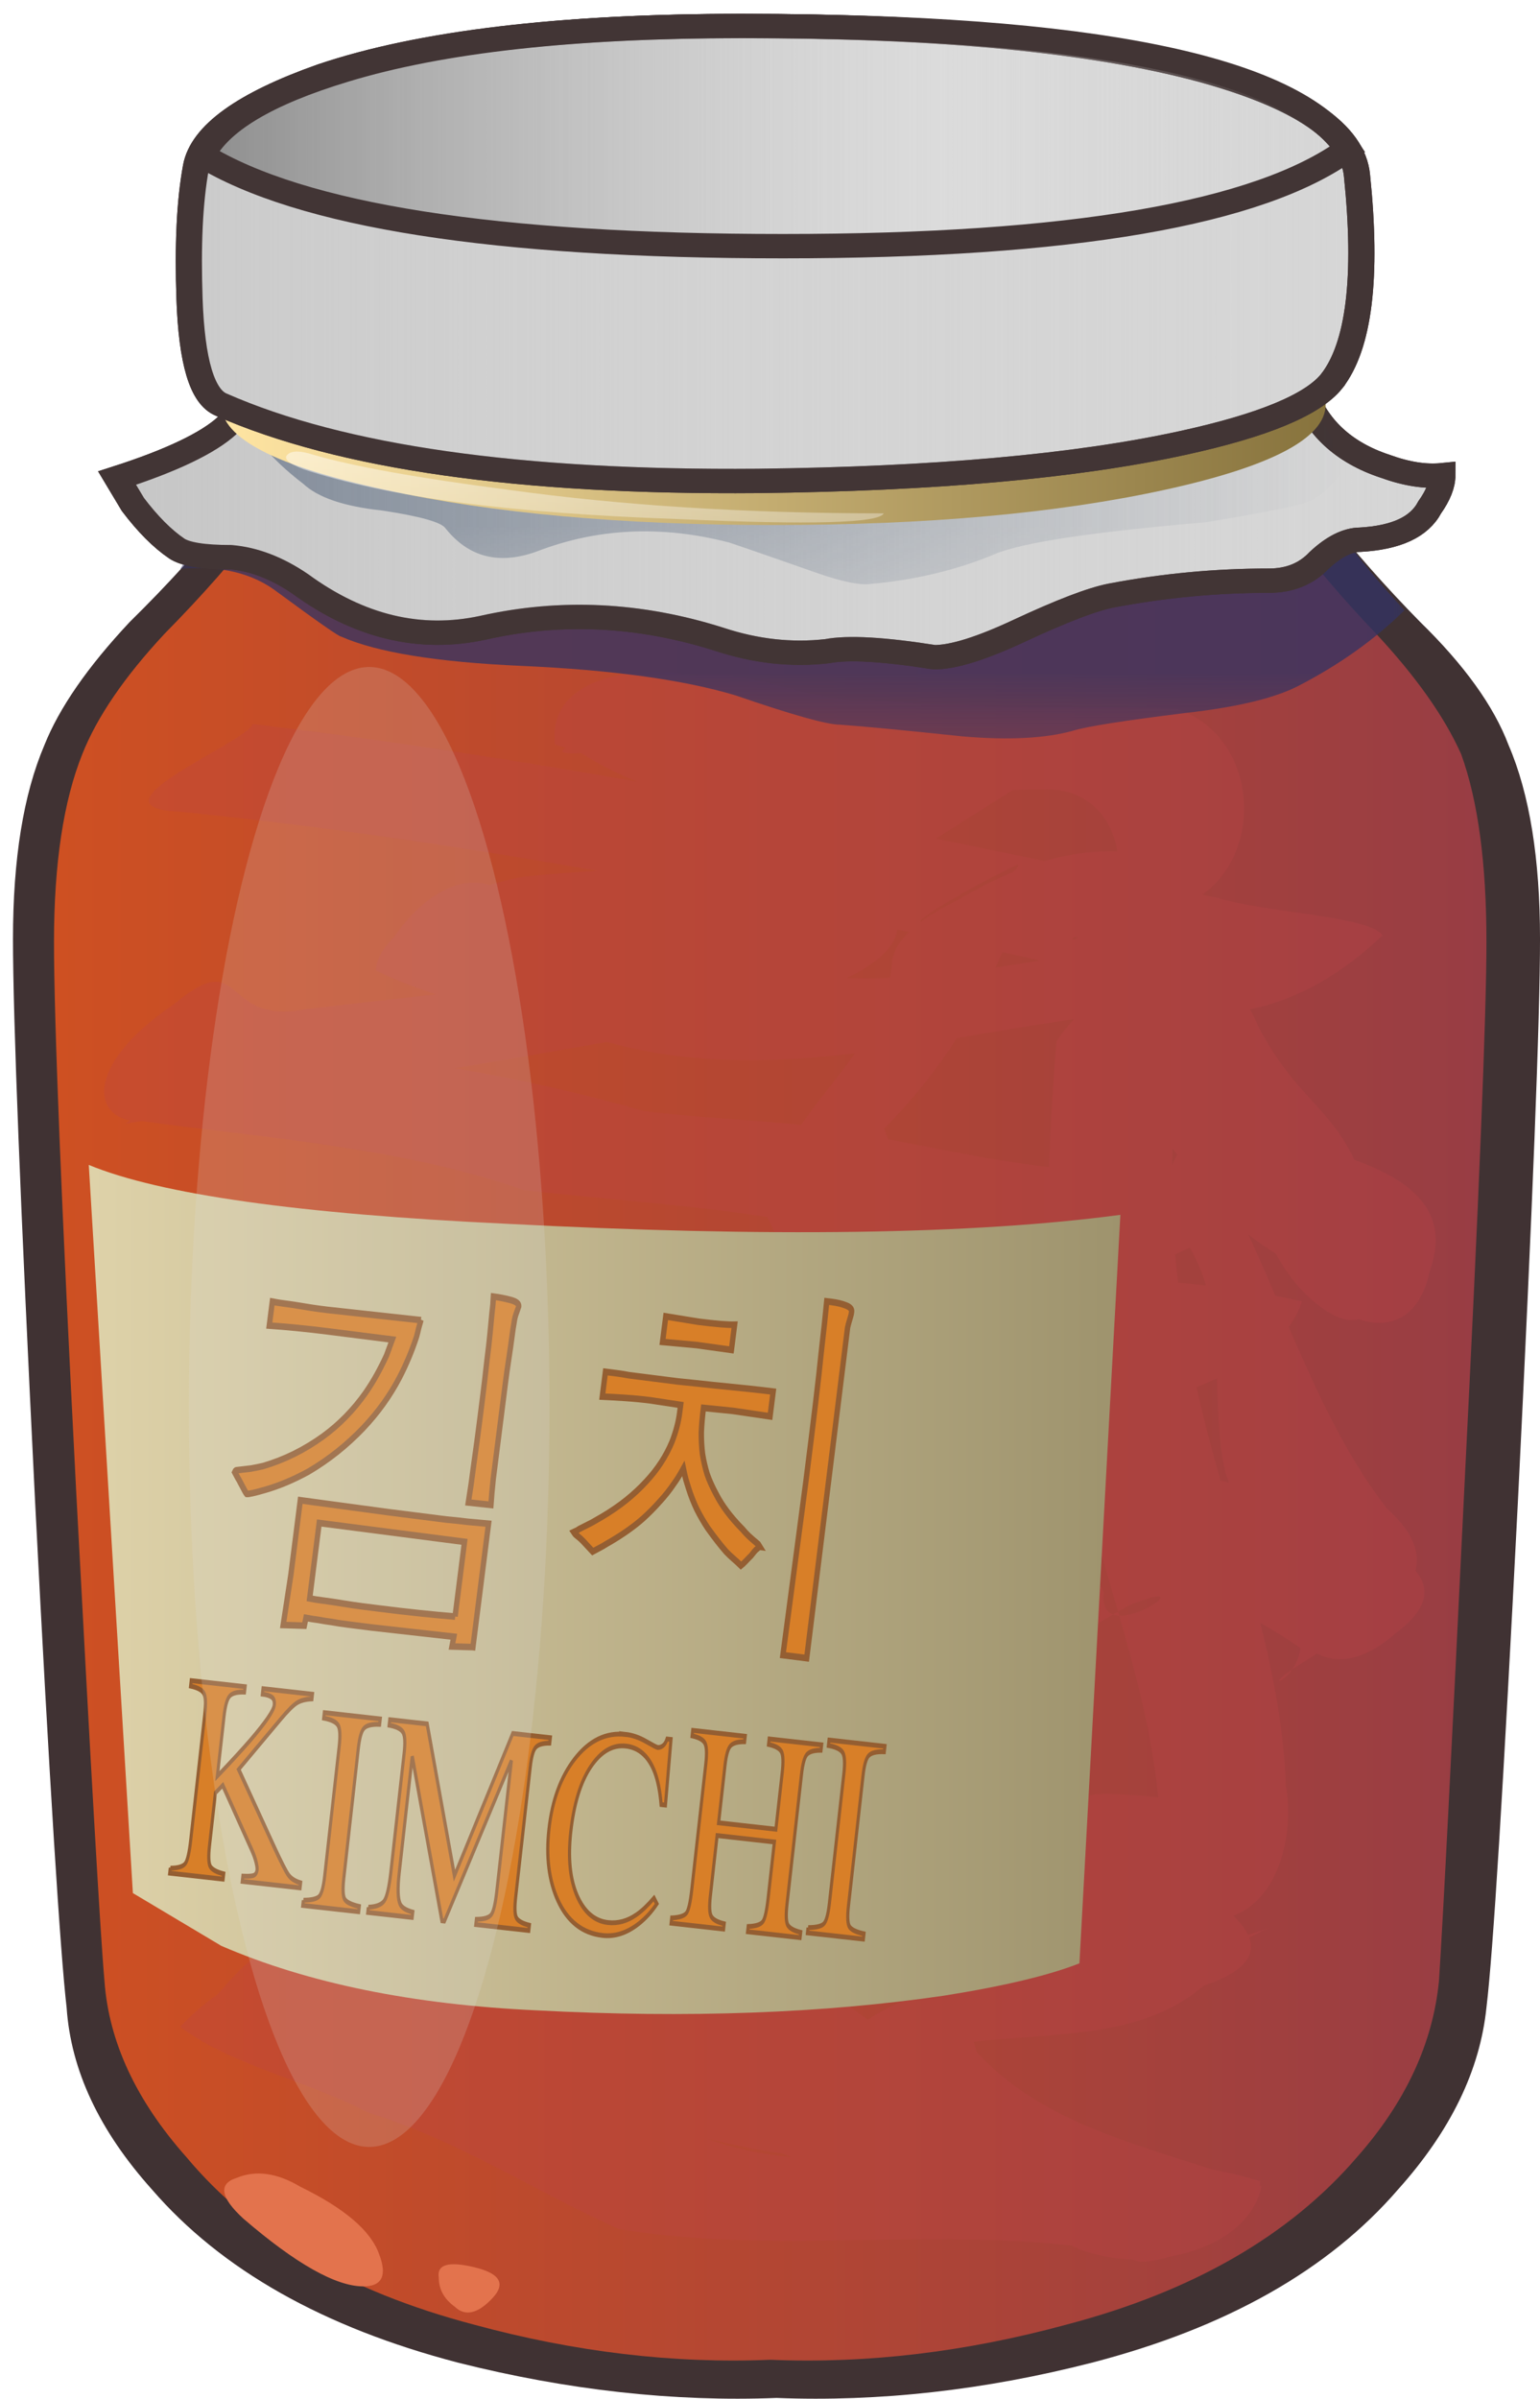
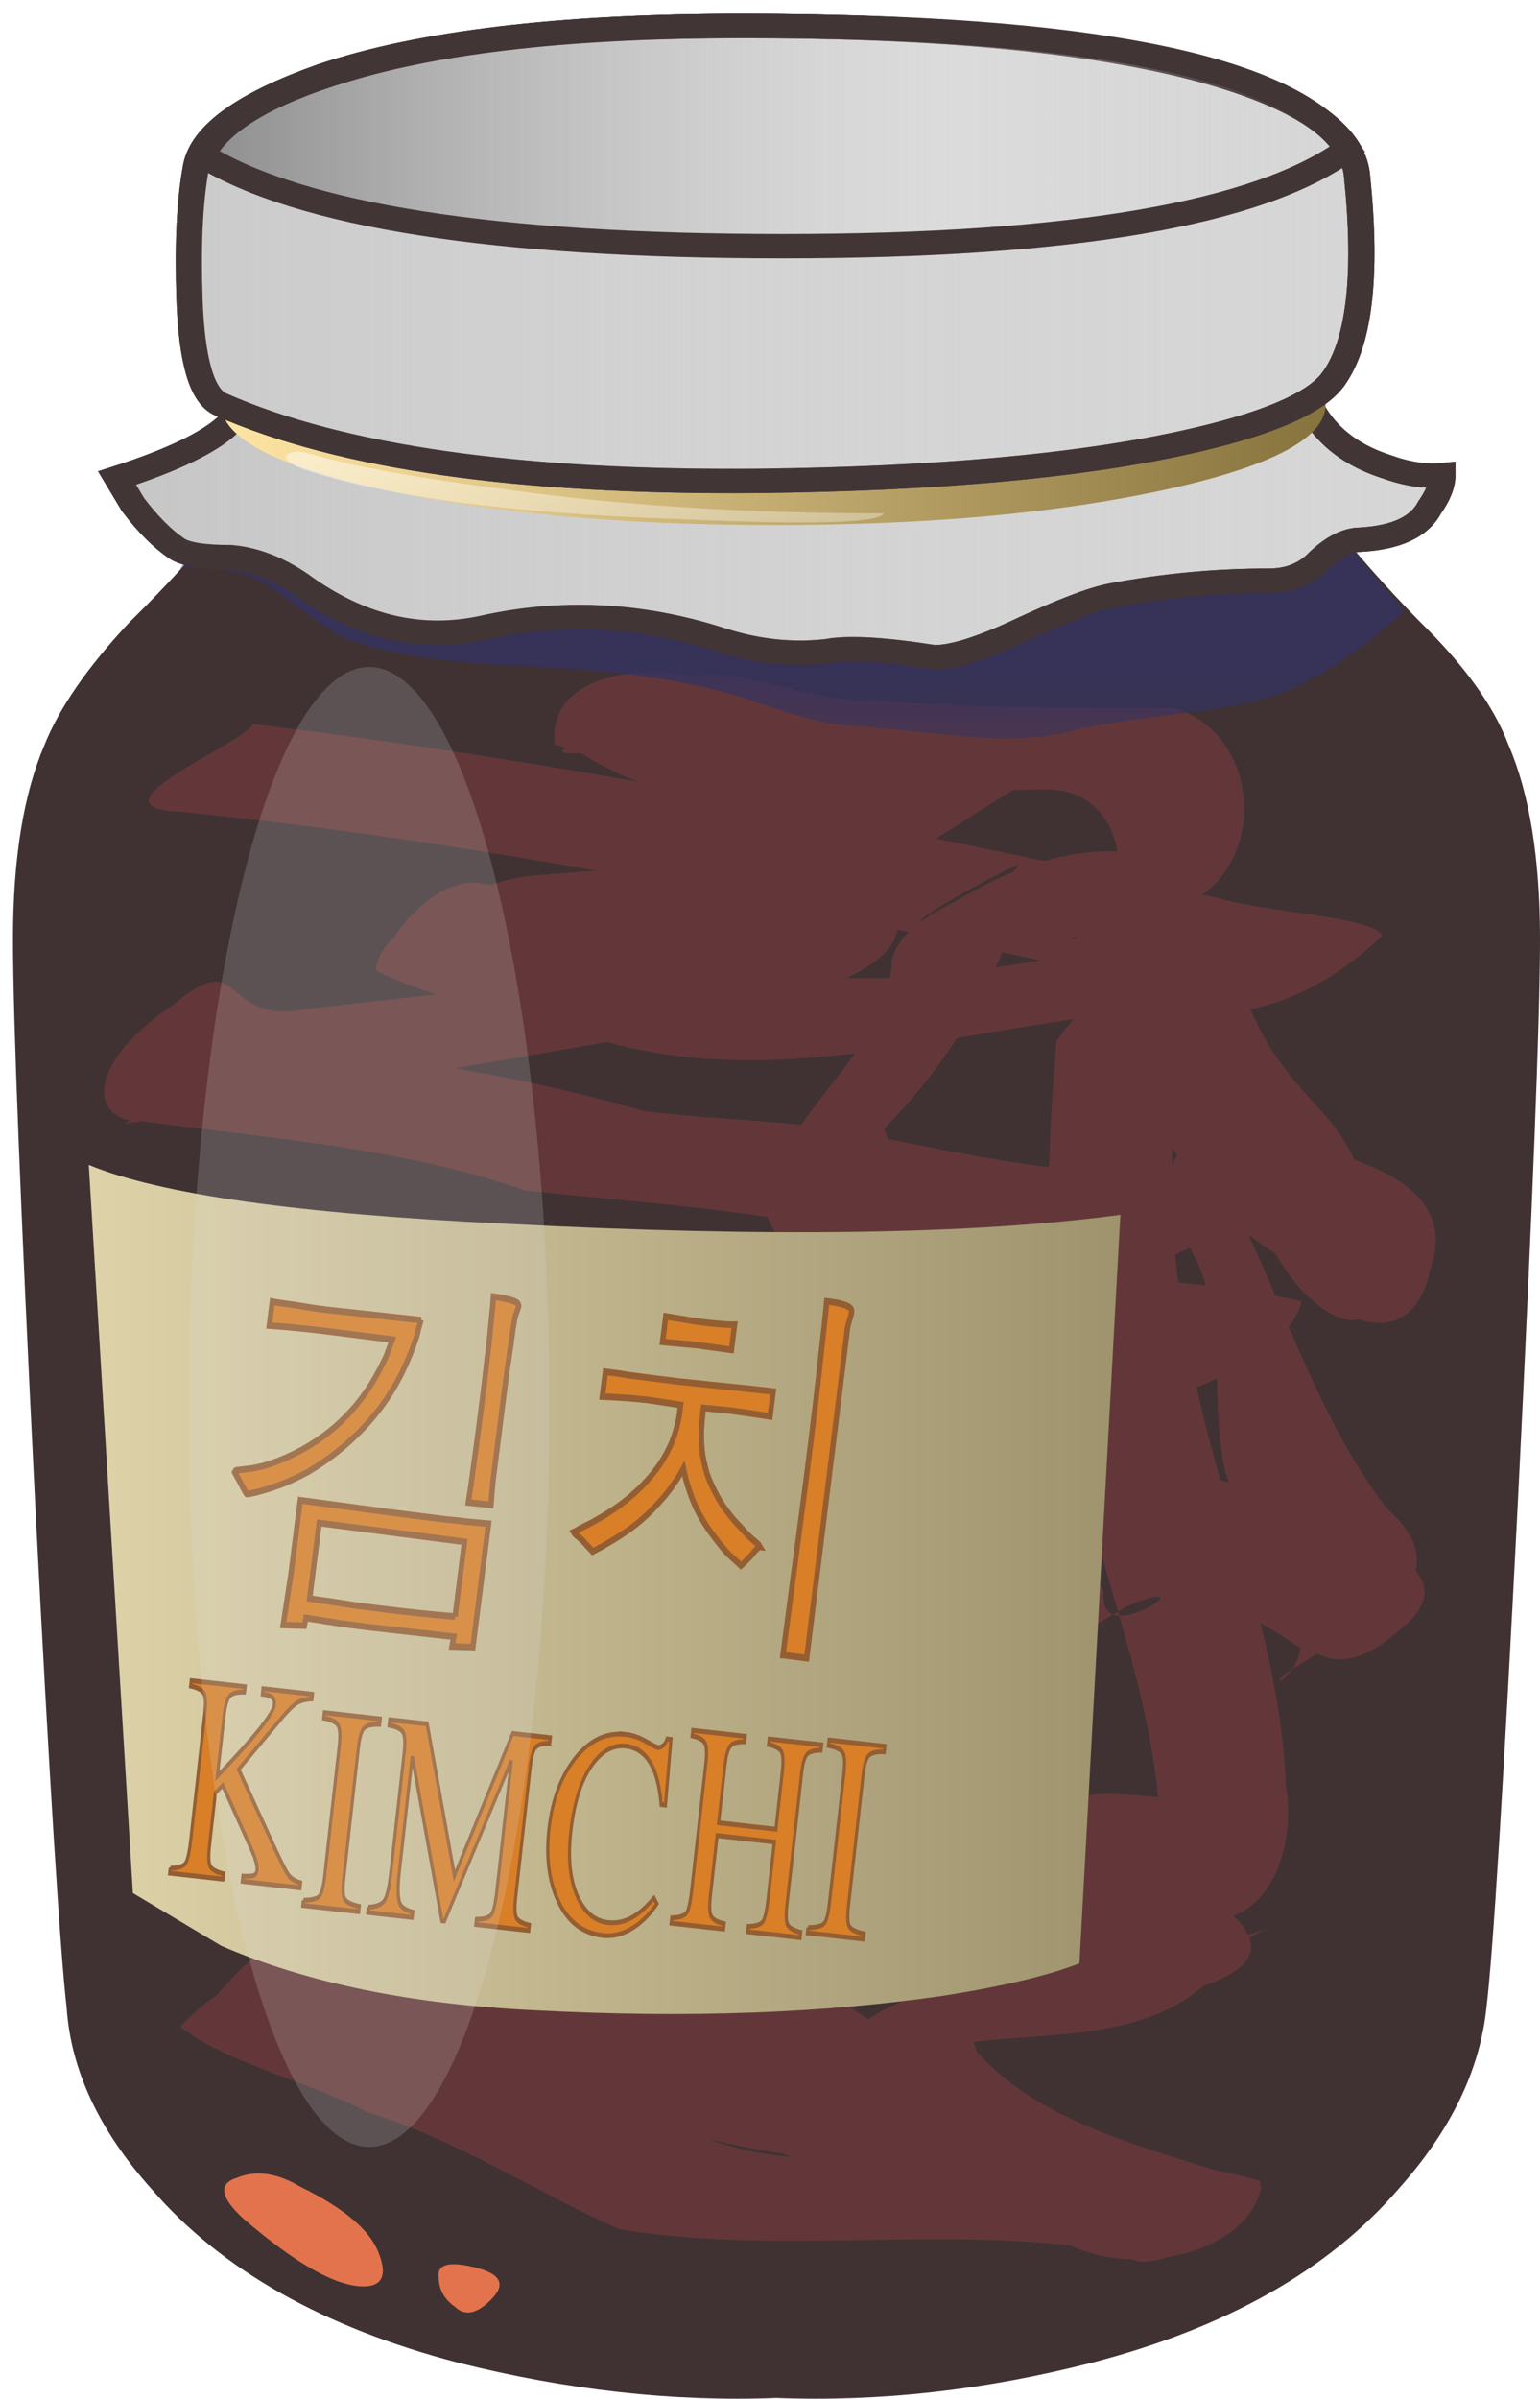
<svg xmlns="http://www.w3.org/2000/svg" xmlns:ns1="http://www.inkscape.org/namespaces/inkscape" xmlns:ns2="http://sodipodi.sourceforge.net/DTD/sodipodi-0.dtd" xmlns:xlink="http://www.w3.org/1999/xlink" id="svg2" xml:space="preserve" viewBox="0 0 549.271 855" version="1.1" ns1:version="0.91 r13725" ns2:docname="food-kimchi-ver2.svg" width="549.271" height="855">
  <ns2:namedview pagecolor="#ffffff" bordercolor="#666666" borderopacity="1" objecttolerance="10" gridtolerance="10" guidetolerance="10" ns1:pageopacity="0" ns1:pageshadow="2" ns1:window-width="1916" ns1:window-height="1035" id="namedview295" showgrid="false" fit-margin-top="0" fit-margin-left="0" fit-margin-right="0" fit-margin-bottom="0" ns1:zoom="0.51316815" ns1:cx="294.06678" ns1:cy="377.88226" ns1:window-x="4" ns1:window-y="1" ns1:window-maximized="1" ns1:current-layer="g4372" />
  <defs id="defs6">
    <linearGradient ns1:collect="always" id="linearGradient4471">
      <stop style="stop-color:#cbcbcb;stop-opacity:1" offset="0" id="stop4473" />
      <stop style="stop-color:#d6d6d6;stop-opacity:0;" offset="1" id="stop4475" />
    </linearGradient>
    <linearGradient ns1:collect="always" id="linearGradient4461">
      <stop style="stop-color:#c6c6c6;stop-opacity:1" offset="0" id="stop4463" />
      <stop style="stop-color:#d6d6d6;stop-opacity:0;" offset="1" id="stop4465" />
    </linearGradient>
    <linearGradient ns1:collect="always" id="linearGradient4453">
      <stop style="stop-color:#3b4f6b;stop-opacity:1;" offset="0" id="stop4455" />
      <stop style="stop-color:#3b4f6b;stop-opacity:0;" offset="1" id="stop4457" />
    </linearGradient>
    <linearGradient ns1:collect="always" id="linearGradient4423">
      <stop style="stop-color:#8d8d8d;stop-opacity:1" offset="0" id="stop4425" />
      <stop id="stop4431" offset="0.646" style="stop-color:#e7e7e7;stop-opacity:0.353" />
      <stop style="stop-color:#e0e0e0;stop-opacity:0" offset="1" id="stop4427" />
    </linearGradient>
    <linearGradient id="linearGradient24" y2="23.432" gradientUnits="userSpaceOnUse" x2="24.175" gradientTransform="matrix(0.8,0,0,-0.8,3.5474e-7,32.331)" y1="23.432">
      <stop id="stop26" style="stop-color:#d4d5ff" offset="0" />
      <stop id="stop28" style="stop-color:#2a2a54" offset="1" />
    </linearGradient>
    <linearGradient id="linearGradient42" y2="23.256" gradientUnits="userSpaceOnUse" x2="23.35" gradientTransform="matrix(0.8,0,0,-0.8,3.5474e-7,32.331)" y1="23.256" x1="0.65">
      <stop id="stop44" style="stop-color:#ce5022;stop-opacity:1" offset="0" />
      <stop id="stop46" style="stop-color:#983d44;stop-opacity:1" offset="1" />
    </linearGradient>
    <linearGradient id="linearGradient60" y2="26.631" gradientUnits="userSpaceOnUse" x2="17.562" gradientTransform="matrix(0.8,0,0,-0.8,3.5474e-7,32.331)" y1="26.631" x1="1.237">
      <stop id="stop62" style="stop-color:#ded2a9" offset="0" />
      <stop id="stop64" style="stop-color:#9e936d" offset="1" />
    </linearGradient>
    <linearGradient id="linearGradient78" y2="30.6" gradientUnits="userSpaceOnUse" x2="14.625" gradientTransform="matrix(0.8,0,0,-0.8,3.5474e-7,32.331)" y1="30.6" x1="2.375">
      <stop id="stop80" style="stop-color:#45488f" offset="0" />
      <stop id="stop82" style="stop-color:#313157" offset="1" />
    </linearGradient>
    <linearGradient id="linearGradient96" y2="26.26" gradientUnits="userSpaceOnUse" x2="13.7" gradientTransform="matrix(0.8,0,0,-0.8,3.5474e-7,32.331)" y1="26.26" x1="2.5">
      <stop id="stop98" style="stop-color:#6e73e6" offset="0" />
      <stop id="stop100" style="stop-color:#373770" offset="1" />
    </linearGradient>
    <linearGradient id="linearGradient114" y2="28.049" gradientUnits="userSpaceOnUse" x2="13.7" gradientTransform="matrix(0.8,0,0,-0.8,3.5474e-7,32.331)" y1="28.049" x1="2.5">
      <stop id="stop116" style="stop-color:#6e73e6" offset="0" />
      <stop id="stop118" style="stop-color:#373770" offset="1" />
    </linearGradient>
    <linearGradient id="linearGradient132" y2="27.27" gradientUnits="userSpaceOnUse" x2="14.635" gradientTransform="matrix(0.8,0,0,-0.8,3.5474e-7,32.331)" y1="27.27" x1="2.385">
      <stop id="stop134" style="stop-color:#45488f" offset="0" />
      <stop id="stop136" style="stop-color:#313157" offset="1" />
    </linearGradient>
    <linearGradient id="linearGradient150" y2="27.1" gradientUnits="userSpaceOnUse" x2="14.625" gradientTransform="matrix(0.8,0,0,-0.8,3.5474e-7,32.331)" y1="27.1" x1="2.375">
      <stop id="stop152" style="stop-color:#45488f" offset="0" />
      <stop id="stop154" style="stop-color:#313157" offset="1" />
    </linearGradient>
    <linearGradient id="linearGradient168" y2="28.35" gradientUnits="userSpaceOnUse" x2="14.625" gradientTransform="matrix(0.8,0,0,-0.8,3.5474e-7,32.331)" y1="28.35" x1="2.375">
      <stop id="stop170" style="stop-color:#45488f" offset="0" />
      <stop id="stop172" style="stop-color:#313157" offset="1" />
    </linearGradient>
    <linearGradient id="linearGradient186" y2="27.057" gradientUnits="userSpaceOnUse" x2="10.05" gradientTransform="matrix(0.8,0,0,-0.8,3.5474e-7,32.331)" y1="27.057" x1="2.85">
      <stop id="stop188" style="stop-color:#cfd1ff" offset="0" />
      <stop id="stop190" style="stop-color:#7e7fd6" offset="1" />
    </linearGradient>
    <linearGradient id="linearGradient204" y2="25.095" gradientUnits="userSpaceOnUse" x2="10.05" gradientTransform="matrix(0.8,0,0,-0.8,3.5474e-7,32.331)" y1="25.095" x1="2.85">
      <stop id="stop206" style="stop-color:#cfd1ff" offset="0" />
      <stop id="stop208" style="stop-color:#7e7fd6" offset="1" />
    </linearGradient>
    <clipPath id="clipPath216">
      <path id="path218" d="m 1,1.331 5,0 0,26 -5,0 0,-26 z" ns1:connector-curvature="0" />
    </clipPath>
    <mask id="mask220">
      <g id="g222">
        <g id="g224" clip-path="url(#clipPath216)">
          <path id="path226" style="fill:#000000;fill-opacity:0.578" d="m 1,1.331 5,0 0,26 -5,0 0,-26 z" ns1:connector-curvature="0" />
        </g>
      </g>
    </mask>
    <clipPath id="clipPath232">
      <path id="path234" d="m 1,1.331 5,0 0,26 -5,0 0,-26 z" ns1:connector-curvature="0" />
    </clipPath>
    <clipPath id="clipPath236">
      <path id="path238" d="M 1,2 6,2 6,28 1,28 1,2 Z" ns1:connector-curvature="0" />
    </clipPath>
    <linearGradient id="linearGradient244" y2="-15755" gradientUnits="userSpaceOnUse" x2="-517.99" gradientTransform="matrix(0.056,-0.798,0.798,0.056,12607,468.82)" y1="-15755" x1="-543.15">
      <stop id="stop246" style="stop-color:#ffffff" offset="0" />
      <stop id="stop248" style="stop-color:#000000" offset="1" />
    </linearGradient>
    <clipPath id="clipPath276">
      <path id="path278" d="m 13,1.331 5,0 0,26 -5,0 0,-26 z" ns1:connector-curvature="0" />
    </clipPath>
    <mask id="mask280">
      <g id="g282">
        <g id="g284" clip-path="url(#clipPath276)">
          <path id="path286" style="fill:#000000;fill-opacity:0.211" d="m 13,1.331 5,0 0,26 -5,0 0,-26 z" ns1:connector-curvature="0" />
        </g>
      </g>
    </mask>
    <clipPath id="clipPath292">
      <path id="path294" d="m 13,1.331 5,0 0,26 -5,0 0,-26 z" ns1:connector-curvature="0" />
    </clipPath>
    <clipPath id="clipPath296">
      <path id="path298" d="m 13,2 5,0 0,26 -5,0 0,-26 z" ns1:connector-curvature="0" />
    </clipPath>
    <linearGradient id="linearGradient304" y2="-2.384" gradientUnits="userSpaceOnUse" x2="2.466" gradientTransform="matrix(0.8,0,0,0.8,13.52,27.6)" y1="-27.484" x1="4.216">
      <stop id="stop306" style="stop-color:#ffffff" offset="0" />
      <stop id="stop308" style="stop-color:#000000" offset="1" />
    </linearGradient>
    <clipPath id="clipPath336">
      <path id="path338" d="m 2,22.331 16,0 0,5 -16,0 0,-5 z" ns1:connector-curvature="0" />
    </clipPath>
    <mask id="mask340">
      <g id="g342">
        <g id="g344" clip-path="url(#clipPath336)">
          <path id="path346" style="fill:#000000;fill-opacity:0.77" d="m 2,22.331 16,0 0,5 -16,0 0,-5 z" ns1:connector-curvature="0" />
        </g>
      </g>
    </mask>
    <clipPath id="clipPath352">
      <path id="path354" d="m 2,22.331 16,0 0,5 -16,0 0,-5 z" ns1:connector-curvature="0" />
    </clipPath>
    <clipPath id="clipPath356">
      <path id="path358" d="m 2,23 16,0 0,5 -16,0 0,-5 z" ns1:connector-curvature="0" />
    </clipPath>
    <linearGradient id="linearGradient386" y2="7.65" gradientUnits="userSpaceOnUse" x2="22.65" gradientTransform="matrix(0.8,0,0,-0.8,3.5474e-7,32.331)" y1="7.65" x1="1.65" xlink:href="#linearGradient466">
      <stop id="stop388" style="stop-color:#d6d8ff" offset="0" />
      <stop id="stop390" style="stop-color:#939aad" offset="1" />
    </linearGradient>
    <linearGradient id="linearGradient404" y2="8.5" gradientUnits="userSpaceOnUse" x2="22.65" gradientTransform="matrix(0.8,0,0,-0.8,3.5474e-7,32.331)" y1="8.5" x1="2.05">
      <stop id="stop406" style="stop-color:#8cadde" offset="0" />
      <stop id="stop408" style="stop-color:#516d96" offset="1" />
    </linearGradient>
    <clipPath id="clipPath416">
-       <path id="path418" d="m 2,24.331 15,0 0,4 -15,0 0,-4 z" ns1:connector-curvature="0" />
-     </clipPath>
+       </clipPath>
    <mask id="mask420">
      <g id="g422">
        <g id="g424" clip-path="url(#clipPath416)">
          <path id="path426" style="fill:#000000;fill-opacity:0.488" d="m 2,24.331 15,0 0,4 -15,0 0,-4 z" ns1:connector-curvature="0" />
        </g>
      </g>
    </mask>
    <clipPath id="clipPath432">
      <path id="path434" d="m 2,24.331 15,0 0,4 -15,0 0,-4 z" ns1:connector-curvature="0" />
    </clipPath>
    <clipPath id="clipPath436">
-       <path id="path438" d="m 2,25 15,0 0,4 -15,0 0,-4 z" ns1:connector-curvature="0" />
-     </clipPath>
+       </clipPath>
    <linearGradient id="linearGradient466" y2="6.45" gradientUnits="userSpaceOnUse" x2="20.775" gradientTransform="matrix(0.8,0,0,-0.8,3.5474e-7,32.331)" y1="6.45" x1="3.3">
      <stop id="stop468" style="stop-color:#ffe5a3" offset="0" />
      <stop id="stop470" style="stop-color:#87733d" offset="1" />
    </linearGradient>
    <linearGradient id="linearGradient484" y2="4.75" gradientUnits="userSpaceOnUse" x2="20.925" gradientTransform="matrix(0.8,0,0,-0.8,3.5474e-7,32.331)" y1="4.75" x1="3.25">
      <stop id="stop486" style="stop-color:#2b2be2" offset="0" />
      <stop id="stop488" style="stop-color:#3045ff" offset=".326" />
      <stop id="stop490" style="stop-color:#3241f6" offset="0.6" />
      <stop id="stop492" style="stop-color:#3636e0" offset="1" />
    </linearGradient>
    <linearGradient id="linearGradient506" y2="-3.03" gradientUnits="userSpaceOnUse" x2="-3.349" gradientTransform="matrix(-0.798,-0.059,-0.059,0.798,2.4824e-4,32.331)" y1="-3.03" x1="-19.367">
      <stop id="stop508" style="stop-color:#3b5bff" offset="0" />
      <stop id="stop510" style="stop-color:#3b52ff" offset=".816" />
      <stop id="stop512" style="stop-color:#3b4fff" offset="1" />
    </linearGradient>
    <clipPath id="clipPath520">
      <path id="path522" d="m 3,25.331 9,0 0,2 -9,0 0,-2 z" ns1:connector-curvature="0" />
    </clipPath>
    <mask id="mask524">
      <g id="g526">
        <g id="g528" clip-path="url(#clipPath520)">
          <path id="path530" style="fill:#000000;fill-opacity:0.481" d="m 3,25.331 9,0 0,2 -9,0 0,-2 z" ns1:connector-curvature="0" />
        </g>
      </g>
    </mask>
    <clipPath id="clipPath536">
      <path id="path538" d="m 3,25.331 9,0 0,2 -9,0 0,-2 z" ns1:connector-curvature="0" />
    </clipPath>
    <clipPath id="clipPath540">
      <path id="path542" d="m 3,26 9,0 0,2 -9,0 0,-2 z" ns1:connector-curvature="0" />
    </clipPath>
    <linearGradient id="linearGradient574" y2="3.876" gradientUnits="userSpaceOnUse" x2="21.394" gradientTransform="matrix(0.8,0,0,-0.8,3.5474e-7,32.331)" y1="3.876" x1="2.812">
      <stop id="stop576" style="stop-color:#d6d8ff" offset="0" />
      <stop id="stop578" style="stop-color:#7b8191" offset="1" />
    </linearGradient>
    <linearGradient id="linearGradient592" y2="4.95" gradientUnits="userSpaceOnUse" x2="21.25" gradientTransform="matrix(0.8,0,0,-0.8,3.5474e-7,32.331)" y1="4.95" x1="2.75">
      <stop id="stop594" style="stop-color:#8cadde" offset="0" />
      <stop id="stop596" style="stop-color:#516d96" offset="1" />
    </linearGradient>
    <linearGradient id="linearGradient610" y2="2.95" gradientUnits="userSpaceOnUse" x2="21.25" gradientTransform="matrix(0.8,0,0,-0.8,3.5474e-7,32.331)" y1="2.95" x1="2.75">
      <stop id="stop612" style="stop-color:#8cadde" offset="0" />
      <stop id="stop614" style="stop-color:#516d96" offset="1" />
    </linearGradient>
    <linearGradient id="linearGradient628" y2="3.775" gradientUnits="userSpaceOnUse" x2="21.25" gradientTransform="matrix(0.8,0,0,-0.8,3.5474e-7,32.331)" y1="3.775" x1="2.75">
      <stop id="stop630" style="stop-color:#8cadde" offset="0" />
      <stop id="stop632" style="stop-color:#516d96" offset="1" />
    </linearGradient>
    <linearGradient id="linearGradient646" y2="4.3" gradientUnits="userSpaceOnUse" x2="21.25" gradientTransform="matrix(0.8,0,0,-0.8,3.5474e-7,32.331)" y1="4.3" x1="2.75">
      <stop id="stop648" style="stop-color:#8cadde" offset="0" />
      <stop id="stop650" style="stop-color:#516d96" offset="1" />
    </linearGradient>
    <linearGradient id="linearGradient664" y2="-2.693" gradientUnits="userSpaceOnUse" x2="-2.286" gradientTransform="matrix(-0.798,-0.055,-0.055,0.798,3.6368e-4,32.331)" y1="-2.693" x1="-21.305">
      <stop id="stop666" style="stop-color:#d6d8ff" offset="0" />
      <stop id="stop668" style="stop-color:#939aad" offset="1" />
    </linearGradient>
    <linearGradient id="linearGradient682" y2="-4.301" gradientUnits="userSpaceOnUse" x2="-2.72" gradientTransform="matrix(-0.744,-0.293,-0.293,0.744,4.2932e-4,32.331)" y1="-4.301" x1="-15.695">
      <stop id="stop684" style="stop-color:#8cadde" offset="0" />
      <stop id="stop686" style="stop-color:#516d96" offset="1" />
    </linearGradient>
    <linearGradient id="linearGradient700" y2="-6.522" gradientUnits="userSpaceOnUse" x2="-2.714" gradientTransform="matrix(-0.744,-0.293,-0.293,0.744,4.2932e-4,32.331)" y1="-6.522" x1="-15.69">
      <stop id="stop702" style="stop-color:#8cadde" offset="0" />
      <stop id="stop704" style="stop-color:#516d96" offset="1" />
    </linearGradient>
    <linearGradient id="linearGradient718" y2="-8.626" gradientUnits="userSpaceOnUse" x2="-2.744" gradientTransform="matrix(-0.744,-0.293,-0.293,0.744,4.2932e-4,32.331)" y1="-8.626" x1="-15.72">
      <stop id="stop720" style="stop-color:#8cadde" offset="0" />
      <stop id="stop722" style="stop-color:#516d96" offset="1" />
    </linearGradient>
    <linearGradient ns1:collect="always" xlink:href="#linearGradient4423" id="linearGradient4429" x1="2.398" y1="30.831" x2="16.922" y2="30.831" gradientUnits="userSpaceOnUse" />
    <linearGradient ns1:collect="always" xlink:href="#linearGradient4453" id="linearGradient4459" x1="2.762" y1="26.876" x2="16.922" y2="26.876" gradientUnits="userSpaceOnUse" />
    <linearGradient ns1:collect="always" xlink:href="#linearGradient4461" id="linearGradient4467" x1="1.32" y1="26.211" x2="18.121" y2="26.211" gradientUnits="userSpaceOnUse" />
    <linearGradient ns1:collect="always" xlink:href="#linearGradient4471" id="linearGradient4477" x1="2.23" y1="29.231" x2="17.094" y2="29.231" gradientUnits="userSpaceOnUse" />
    <filter ns1:collect="always" style="color-interpolation-filters:sRGB" id="filter4493" x="-0.524" width="2.047" y="-0.119" height="1.237">
      <feGaussianBlur ns1:collect="always" stdDeviation="0.998" id="feGaussianBlur4495" />
    </filter>
    <linearGradient ns1:collect="always" xlink:href="#linearGradient466" id="linearGradient4650" gradientUnits="userSpaceOnUse" gradientTransform="matrix(0.8,0,0,-0.8,3.5474e-7,32.331)" x1="3.3" y1="6.45" x2="20.775" y2="6.45" />
  </defs>
  <g id="g10" transform="matrix(28.134,0,0,-26.159,4.628,855.013)">
    <g id="g12">
      <g id="g4565">
        <g id="g4372">
          <g id="g4476">
            <g id="g14">
              <g id="g16">
                <g id="g22">
                  <path ns1:connector-curvature="0" d="m 17.84,24.21 c 0.558,-0.586 0.933,-1.144 1.121,-1.679 0.266,-0.664 0.398,-1.547 0.398,-2.641 0,-1.066 -0.093,-3.625 -0.281,-7.68 C 18.895,8.343 18.762,6.05 18.68,5.331 18.598,4.476 18.227,3.652 17.559,2.851 16.68,1.757 15.387,0.968 13.68,0.492 12.32,0.117 10.988,-0.044 9.68,0.011 8.375,-0.044 7.027,0.117 5.641,0.492 3.934,0.972 2.641,1.757 1.762,2.851 1.094,3.652 0.734,4.476 0.68,5.331 0.602,6.05 0.465,8.343 0.281,12.21 0.094,16.265 0,18.824 0,19.89 c 0,1.094 0.133,1.973 0.398,2.641 0.188,0.507 0.547,1.066 1.082,1.679 0.961,1.016 1.692,2 2.2,2.961 l 6,-0.32 6,0.32 c 0.558,-1.011 1.281,-2 2.16,-2.961 z" style="fill:#403233;fill-opacity:1;fill-rule:evenodd" id="path30" />
                </g>
              </g>
            </g>
            <g id="g32">
              <g id="g34">
                <g id="g40">
-                   <path ns1:connector-curvature="0" d="m 17.281,24.05 c 0.508,-0.586 0.867,-1.133 1.078,-1.64 0.215,-0.637 0.321,-1.493 0.321,-2.559 0,-0.984 -0.094,-3.481 -0.282,-7.481 C 18.238,8.824 18.133,6.597 18.078,5.691 18,4.839 17.652,4.038 17.039,3.292 16.188,2.226 14.961,1.464 13.359,1.011 12.078,0.636 10.828,0.476 9.602,0.531 8.375,0.476 7.121,0.636 5.84,1.011 4.238,1.464 3.027,2.226 2.199,3.292 1.559,4.066 1.215,4.867 1.16,5.691 1.105,6.359 0.988,8.585 0.801,12.37 0.613,16.292 0.52,18.785 0.52,19.851 c 0,1.066 0.121,1.922 0.359,2.559 0.187,0.507 0.535,1.054 1.043,1.64 0.957,1.043 1.637,2 2.039,2.883 l 5.641,-0.32 5.636,0.32 c 0.535,-0.988 1.215,-1.949 2.043,-2.883 z" style="fill:url(#linearGradient42);fill-rule:evenodd" id="path48" />
-                 </g>
+                   </g>
              </g>
            </g>
            <path ns2:nodetypes="cccccccccccccccccccccccccccccccccccccccccccccccccccccccccccccccccccccccccccccccccccccccccccccccccccccccccccccccccccccccccccccccccccccccccccccccccccccccccccc" ns1:connector-curvature="0" id="path4521" d="m 3.041,22.82 c 4.122,-0.534 8.184,-1.432 12.23,-2.369 0.604,-0.202 1.943,-0.249 2.091,-0.512 -0.745,-0.764 -1.676,-1.231 -2.759,-1.014 -2.388,-0.148 -4.804,-1.172 -7.185,-0.403 -0.939,0.308 -1.941,0.483 -2.818,0.94 0.032,0.596 1.207,1.167 1.898,1.281 1.561,0.153 3.223,0.264 4.677,-0.456 C 11.487,19.478 9.904,19.117 9.278,18.829 6.142,18.202 4.568,17.955 1.425,17.372 c 0.743,0.554 -0.16,1.469 0.878,1.171 1.922,-0.145 3.85,-0.426 5.692,-0.996 1,-0.139 2.022,-0.119 3.011,-0.365 1.051,-0.219 2.094,-0.472 3.173,-0.467 0.694,0.107 1.817,-0.417 0.798,-1 -1.346,-0.701 -2.819,-1.095 -4.248,-1.59 0.707,0.46 1.282,1.371 2.25,1.171 1.126,-0.024 2.262,-0.073 3.361,-0.343 C 16.12,14.155 14.978,13.762 14.233,13.473 13.007,12.955 11.663,12.883 10.39,12.526 9.909,12.443 8.645,12.119 9.744,12.643 10.064,12.861 10.959,13.363 10.16,12.867 9.472,12.286 8.59,12.052 7.707,12.143 6.309,12.03 4.901,12.111 3.511,12.189 c 0.483,0.946 1.755,1.322 2.838,1.12 2.306,0.073 4.614,0.042 6.921,0.077 0.625,-0.752 -0.305,-3.021 -1.203,-1.812 -0.625,1.079 0.927,1.751 1.78,1.485 0.916,-0.544 2.037,-0.525 2.896,-1.167 0.642,-0.273 1.719,-0.709 0.787,-1.461 -1.37,-1.281 -1.839,1.247 -2.159,2.191 -0.25,1.154 0.155,2.573 -0.785,3.493 0.019,1.028 0.443,1.34 1.271,1.122 0.894,-0.275 2.552,-0.557 2.105,-1.865 -0.225,-1.172 -1.273,-0.709 -1.655,0.042 -1.143,0.674 -1.276,1.216 -2.09,2.318 -0.362,0.544 -1.164,0.887 -0.144,1.166 0.494,0.232 1.247,1.232 0.724,0.155 -0.09,-1.511 -0.209,-3.047 0.082,-4.547 0.299,-2.076 1.189,-4.045 1.258,-6.155 0.148,-0.882 -0.266,-2.201 -1.419,-1.72 -0.453,0.353 -1.755,0.281 -1.838,0.605 0.634,0.428 1.445,1.058 1.785,-0.01 0.609,-0.46 1.727,-1.123 0.429,-1.6 -0.859,-0.798 -2.124,-0.608 -3.191,-0.807 -0.522,0.008 -1.641,-0.318 -1.71,-0.446 0.672,0.212 1.708,1.678 2.023,0.357 C 13.116,3.65 14.587,3.392 15.828,2.896 15.661,1.993 14.277,1.649 13.415,2.087 11.513,2.32 9.567,1.972 7.679,2.313 6.613,2.826 5.638,3.525 4.503,3.899 3.744,4.33 2.749,4.55 2.12,5.069 2.92,5.983 4.146,6.341 5.362,6.053 7.414,5.99 9.152,4.696 11.163,4.43 11.599,4.368 13.275,4.146 12.108,3.701 11.403,2.89 10.237,3.034 9.671,3.908 8.664,4.705 7.566,5.449 6.884,6.568 6.166,7.581 5.087,8.308 4.186,9.071 4.576,9.9 5.894,10.132 6.655,9.632 8.005,8.888 9.367,8.139 10.815,7.598 11.368,7.307 9.722,6.832 9.484,6.764 8.457,7.603 7.973,8.921 7.005,9.826 6.315,10.475 4.47,11.853 6.173,12.435 c 1.305,0.337 2.539,-0.427 3.798,-0.655 1.231,-0.343 2.491,-0.594 3.722,-0.925 -0.591,-0.405 -1.667,-1.293 -1.765,0.009 -0.326,0.868 -0.856,1.642 -1.178,2.518 -0.399,0.916 -0.778,1.841 -1.2,2.746 0.051,1.348 1.531,2.114 1.594,3.466 0.122,0.73 1.606,1.06 1.601,1.312 -0.353,-0.163 -1.46,-0.825 -1.205,-0.785 0.877,0.638 1.856,1.154 2.964,0.898 0.507,0.118 0.988,0.011 0.237,-0.257 -0.349,-0.243 -1.417,-0.859 -1.295,-0.879 0.861,0.418 0.737,2.039 -0.333,2.046 -1.03,-0.02 -2.058,-0.008 -3.088,0.083 -1.056,0.108 -2.153,0.204 -3.154,0.528 -0.138,1.197 1.832,1.187 2.569,0.598 0.979,-0.585 2.477,-0.501 3.24,-1.214 l -1.467,-0.997 c -1.248,0.726 -2.81,0.66 -4.008,1.496 -0.886,-0.044 0.967,0.417 0.978,0.854 0.767,0.595 1.788,-0.211 2.681,-0.125 1.287,-0.132 2.583,-0.098 3.875,-0.119 1.148,-0.396 1.166,-2.314 0.003,-2.72 -0.934,-0.632 -2.057,-0.319 -3.094,-0.452 0.227,0.277 2.042,1.308 0.863,0.527 -0.41,-0.308 -1.606,-0.911 -0.59,-0.302 0.435,0.301 1.255,0.914 0.742,-0.045 -0.345,-1.009 -0.895,-1.95 -1.619,-2.735 0.755,-2.182 1.856,-4.214 2.786,-6.32 -0.099,-0.836 1.421,0.31 0.307,-0.181 -0.958,-0.592 -1.977,-1.384 -3.13,-0.708 -1.779,0.468 -3.584,0.922 -5.356,1.363 0.653,0.272 1.453,1.314 1.863,0.321 C 8.835,10.585 9.831,9.102 10.901,7.692 10.605,6.752 9.359,6.148 8.51,6.876 7.131,7.497 5.85,8.33 4.435,8.866 4.504,9.3 5.686,9.678 5.814,9.925 7.282,9.05 8.259,7.612 9.375,6.369 10.291,5.541 11.359,4.761 12.328,4.093 11.762,3.097 10.778,2.897 9.751,3.342 8.356,3.551 7.084,4.163 5.768,4.631 4.718,5.104 2.853,4.864 2.211,5.051 2.731,5.577 3.281,6.78 4.061,5.824 5.626,5.131 7.225,4.504 8.683,3.599 9.773,3.086 11.033,3.326 12.199,3.287 c 1.205,0.012 2.452,0.053 3.61,-0.321 0.031,-0.525 -1.109,-1.153 -1.55,-1.093 -1.428,0.537 -3.212,0.942 -3.916,2.455 0.068,1.019 1.45,1.27 2.263,1.533 1.108,0.181 2.266,0.139 3.324,0.558 C 15.11,6.058 14.229,4.766 13.437,5.938 12.188,6.571 12.574,8.377 14.038,8.233 14.639,8.22 15.8,8.021 15.949,7.601 15.544,6.881 14.084,6.14 14.547,7.58 c -0.008,1.875 -0.78,3.629 -1.092,5.458 -0.406,1.787 -0.37,3.654 -0.225,5.459 0.574,0.948 2.045,1.577 2.551,0.216 0.561,-1.169 1.119,-1.138 1.418,-2.439 0.273,-0.589 0.262,-2.18 -0.695,-1.335 -0.752,0.68 -0.447,1.366 -1.529,1.277 -0.131,0.015 0.295,1.564 0.362,0.345 0.705,-1.383 1.143,-3.127 2.081,-4.431 1.04,-1.003 -0.312,-1.564 -1.04,-2.081 -0.664,-0.426 -0.121,-0.327 -0.055,0.18 -0.667,0.491 -1.457,0.892 -2.261,1.16 -0.637,0.26 -1.785,0.45 -2.07,0.844 0.465,0.141 1.951,1.062 0.849,1.191 -0.664,-0.539 -1.088,-1.484 -2.114,-1.135 -2.478,0.033 -4.955,-0.072 -7.433,-0.109 0.862,0.745 1.922,1.462 3.109,1.062 1.328,-0.099 2.66,0.016 3.983,0.125 -0.337,-0.232 -1.271,-0.785 -1.267,-0.801 1.492,1.243 3.532,1.195 5.315,1.682 0.552,0.02 1.473,0.644 1.768,0.514 -0.807,-0.917 -1.942,-0.952 -3.054,-0.625 -0.599,0.28 -2.057,-0.274 -2.19,0.234 0.524,0.235 1.208,1.534 1.351,0.989 0.998,0.289 1.966,0.671 2.959,0.977 l -1.325,-0.964 c -1.1,0.382 -2.306,0.143 -3.41,0.534 -1.328,0.324 -2.71,0.397 -4.052,0.561 -1.554,0.583 -3.231,0.703 -4.858,0.942 -0.601,-0.025 -0.776,0.724 0.422,1.595 0.912,0.819 0.571,-0.309 1.682,-0.068 2.449,0.305 4.913,0.548 7.32,1.111 -0.743,-0.38 -1.305,-1.199 -2.132,-0.526 -1.394,0.39 -2.851,0.16 -4.261,0.014 0.13,0.486 0.966,1.585 1.673,0.908 1.155,-0.552 2.425,-0.827 3.681,-1.046 2.451,-0.282 4.825,0.916 7.271,0.619 -0.478,-0.748 -1.501,-1.282 -2.428,-0.859 -4.199,1.021 -8.43,2.001 -12.736,2.467 -1.238,0.054 0.846,0.942 0.925,1.196 z" style="opacity:0.282;fill:#be4649;fill-opacity:1;stroke:none;stroke-width:2;stroke-linecap:round;stroke-linejoin:round;stroke-miterlimit:4;stroke-dasharray:none;stroke-opacity:1" />
            <g id="g50">
              <g id="g52">
                <g id="g58">
                  <path ns1:connector-curvature="0" d="m 0.961,16.812 c 0.906,-0.402 2.664,-0.668 5.277,-0.801 3.336,-0.187 5.934,-0.148 7.801,0.121 L 13.52,5.933 C 13.145,5.773 12.574,5.624 11.801,5.492 10.281,5.253 8.559,5.183 6.641,5.292 5.066,5.37 3.734,5.663 2.641,6.171 L 1.52,6.89 0.961,16.812 Z" style="fill:url(#linearGradient60);fill-rule:evenodd" id="path66" />
                </g>
              </g>
            </g>
            <g id="g332">
              <g mask="url(#mask340)" id="g348">
                <g id="g360">
                  <g clip-path="url(#clipPath352)" id="g362">
                    <g transform="translate(0,-0.669)" id="g364">
                      <g id="g368">
                        <g clip-path="url(#clipPath356)" id="g370">
                          <g id="g372">
                            <path ns1:connector-curvature="0" d="m 16.441,26.879 c 0.133,-0.453 0.532,-1.067 1.2,-1.84 C 17.266,24.641 16.812,24.293 16.281,24 15.984,23.84 15.52,23.719 14.879,23.641 14.078,23.535 13.602,23.453 13.441,23.398 13.094,23.293 12.625,23.266 12.039,23.32 c -0.691,0.078 -1.211,0.133 -1.559,0.16 -0.16,0 -0.601,0.133 -1.32,0.399 -0.668,0.215 -1.574,0.348 -2.719,0.402 -1.066,0.051 -1.828,0.184 -2.281,0.399 -0.027,0 -0.293,0.199 -0.801,0.601 -0.32,0.266 -0.734,0.371 -1.238,0.321 0.426,0.773 0.813,1.371 1.16,1.796 l 0,0.204 c 8.637,0 13.024,-0.243 13.16,-0.723 z" style="fill:#333362;fill-rule:evenodd" id="path374" />
                          </g>
                        </g>
                      </g>
                    </g>
                  </g>
                </g>
              </g>
            </g>
            <g id="g376" style="stroke:#423535;stroke-width:0.332;stroke-miterlimit:4;stroke-dasharray:none;stroke-opacity:1">
              <g id="g378" style="stroke:#423535;stroke-width:0.332;stroke-miterlimit:4;stroke-dasharray:none;stroke-opacity:1">
                <g id="g384" style="stroke:#423535;stroke-width:0.332;stroke-miterlimit:4;stroke-dasharray:none;stroke-opacity:1">
                  <path ns1:connector-curvature="0" d="m 16.359,27.37 c 0.161,-0.503 0.508,-0.851 1.039,-1.039 0.27,-0.105 0.508,-0.144 0.723,-0.121 0,-0.132 -0.055,-0.277 -0.16,-0.437 -0.133,-0.27 -0.426,-0.414 -0.883,-0.442 -0.156,0 -0.332,-0.093 -0.519,-0.281 -0.161,-0.183 -0.371,-0.277 -0.637,-0.277 -0.668,0 -1.336,-0.067 -2,-0.203 -0.242,-0.051 -0.629,-0.211 -1.16,-0.477 -0.481,-0.242 -0.84,-0.363 -1.082,-0.363 -0.641,0.109 -1.094,0.137 -1.36,0.082 -0.453,-0.055 -0.906,0 -1.359,0.16 -1.016,0.348 -2.016,0.398 -3,0.16 -0.801,-0.187 -1.574,0.012 -2.32,0.598 -0.293,0.215 -0.586,0.336 -0.879,0.363 -0.348,0 -0.574,0.039 -0.684,0.117 -0.183,0.133 -0.371,0.336 -0.558,0.602 l -0.2,0.359 c 0.692,0.239 1.16,0.481 1.399,0.719 0.242,0.215 0.48,0.816 0.722,1.801 C 5.52,28.663 7.625,28.597 9.762,28.492 14,28.253 16.199,27.878 16.359,27.37 Z" style="fill:#d6d6d6;fill-opacity:1;fill-rule:evenodd;stroke:#423535;stroke-width:0.332;stroke-miterlimit:4;stroke-dasharray:none;stroke-opacity:1" id="path392" />
                  <path id="path4451" style="fill:url(#linearGradient4467);fill-opacity:1;fill-rule:evenodd;stroke:#423535;stroke-width:0.332;stroke-miterlimit:4;stroke-dasharray:none;stroke-opacity:1" d="m 16.359,27.37 c 0.161,-0.503 0.508,-0.851 1.039,-1.039 0.27,-0.105 0.508,-0.144 0.723,-0.121 0,-0.132 -0.055,-0.277 -0.16,-0.437 -0.133,-0.27 -0.426,-0.414 -0.883,-0.442 -0.156,0 -0.332,-0.093 -0.519,-0.281 -0.161,-0.183 -0.371,-0.277 -0.637,-0.277 -0.668,0 -1.336,-0.067 -2,-0.203 -0.242,-0.051 -0.629,-0.211 -1.16,-0.477 -0.481,-0.242 -0.84,-0.363 -1.082,-0.363 -0.641,0.109 -1.094,0.137 -1.36,0.082 -0.453,-0.055 -0.906,0 -1.359,0.16 -1.016,0.348 -2.016,0.398 -3,0.16 -0.801,-0.187 -1.574,0.012 -2.32,0.598 -0.293,0.215 -0.586,0.336 -0.879,0.363 -0.348,0 -0.574,0.039 -0.684,0.117 -0.183,0.133 -0.371,0.336 -0.558,0.602 l -0.2,0.359 c 0.692,0.239 1.16,0.481 1.399,0.719 0.242,0.215 0.48,0.816 0.722,1.801 C 5.52,28.663 7.625,28.597 9.762,28.492 14,28.253 16.199,27.878 16.359,27.37 Z" ns1:connector-curvature="0" />
                </g>
              </g>
            </g>
            <g id="g412">
              <g mask="url(#mask420)" id="g428">
                <g id="g440">
                  <g clip-path="url(#clipPath432)" id="g442">
                    <g transform="translate(0,-0.669)" id="g444">
                      <g id="g448">
                        <g clip-path="url(#clipPath436)" id="g450">
                          <g id="g452">
                            <path ns1:connector-curvature="0" d="m 16.602,27.602 c 0.132,-0.215 0.238,-0.403 0.32,-0.563 0,-0.051 -0.067,-0.144 -0.203,-0.277 -0.106,-0.16 -0.293,-0.27 -0.559,-0.321 -0.375,-0.082 -0.719,-0.148 -1.039,-0.203 -1.441,-0.133 -2.336,-0.277 -2.68,-0.437 -0.48,-0.215 -1,-0.348 -1.562,-0.403 -0.133,-0.023 -0.371,0.028 -0.719,0.161 -0.426,0.16 -0.785,0.296 -1.078,0.402 C 8.227,26.199 7.414,26.16 6.641,25.84 6.16,25.652 5.773,25.762 5.48,26.16 c -0.054,0.078 -0.32,0.16 -0.8,0.238 -0.481,0.055 -0.813,0.176 -1,0.364 -0.614,0.504 -0.918,1.039 -0.918,1.597 8.984,-0.078 13.597,-0.332 13.84,-0.757 z" style="fill:url(#linearGradient4459);fill-rule:evenodd" id="path454" />
                          </g>
                        </g>
                      </g>
                    </g>
                  </g>
                </g>
              </g>
            </g>
            <g id="g456">
              <g id="g458">
                <g id="g464">
                  <path ns1:connector-curvature="0" d="m 16.641,27.171 c 0,-0.453 -0.68,-0.84 -2.039,-1.16 -1.364,-0.32 -3.016,-0.48 -4.961,-0.48 -1.922,0 -3.563,0.16 -4.922,0.48 -1.387,0.32 -2.078,0.707 -2.078,1.16 0,0.453 0.691,0.84 2.078,1.16 1.359,0.321 3,0.481 4.922,0.481 1.918,0 3.574,-0.16 4.961,-0.481 1.359,-0.32 2.039,-0.707 2.039,-1.16 z" style="fill:url(#linearGradient4650);fill-rule:evenodd" id="path472" />
                </g>
              </g>
            </g>
            <g id="g474">
              <g id="g476">
                <g id="g482">
                  <path ns1:connector-curvature="0" d="m 16.762,30.652 0,-2.84 C 16.707,27.464 16,27.144 14.641,26.851 13.199,26.558 11.547,26.41 9.68,26.41 c -1.868,0 -3.52,0.148 -4.961,0.441 -1.36,0.293 -2.067,0.613 -2.117,0.961 l 0,2.84 14.16,0 z" style="fill:url(#linearGradient484);fill-rule:evenodd" id="path494" />
                </g>
              </g>
            </g>
            <g id="g496">
              <g id="g498">
                <g id="g504">
                  <path ns1:connector-curvature="0" d="m 16.719,30.613 c 0,-0.375 -0.692,-0.696 -2.078,-0.961 -1.364,-0.266 -3.016,-0.399 -4.961,-0.399 -1.973,0 -3.641,0.133 -5,0.399 -1.387,0.265 -2.082,0.586 -2.082,0.961 0,0.371 0.695,0.691 2.082,0.957 1.359,0.269 3.027,0.402 5,0.402 1.945,0 3.597,-0.133 4.961,-0.402 1.386,-0.266 2.078,-0.586 2.078,-0.957 z" style="fill:url(#linearGradient506);fill-rule:evenodd" id="path514" />
                </g>
              </g>
            </g>
            <g id="g516">
              <g mask="url(#mask524)" id="g532">
                <g id="g544">
                  <g clip-path="url(#clipPath536)" id="g546">
                    <g transform="translate(0,-0.669)" id="g548">
                      <g id="g552">
                        <g clip-path="url(#clipPath540)" id="g554">
                          <g id="g556">
                            <path ns1:connector-curvature="0" d="m 3.801,27.16 c 0.504,-0.16 1.332,-0.32 2.48,-0.48 1.438,-0.215 3.028,-0.321 4.758,-0.321 -0.055,-0.132 -0.918,-0.16 -2.598,-0.078 -2.136,0.078 -3.722,0.305 -4.761,0.68 -0.188,0.078 -0.254,0.144 -0.2,0.199 0.055,0.055 0.161,0.055 0.321,0 z" style="fill:#ffffff;fill-rule:evenodd" id="path558" />
                          </g>
                        </g>
                      </g>
                    </g>
                  </g>
                </g>
              </g>
            </g>
            <path ns1:connector-curvature="0" d="M 3.641,2.89 C 4.199,2.597 4.535,2.292 4.641,1.972 4.746,1.679 4.68,1.531 4.441,1.531 4.094,1.531 3.586,1.839 2.922,2.453 2.625,2.745 2.602,2.933 2.84,3.011 3.078,3.117 3.348,3.078 3.641,2.89 Z" style="fill:#e3734d;fill-opacity:1;fill-rule:evenodd" id="path560" />
            <path ns1:connector-curvature="0" d="M 5.762,1.812 C 6.16,1.73 6.266,1.585 6.078,1.37 5.895,1.16 5.734,1.117 5.602,1.253 5.465,1.359 5.398,1.492 5.398,1.652 5.375,1.812 5.492,1.867 5.762,1.812 Z" style="fill:#e3734d;fill-opacity:1;fill-rule:evenodd" id="path562" />
            <g id="g564" style="stroke:#423535;stroke-width:0.332;stroke-miterlimit:4;stroke-dasharray:none;stroke-opacity:1">
              <g id="g566" style="stroke:#423535;stroke-width:0.332;stroke-miterlimit:4;stroke-dasharray:none;stroke-opacity:1">
                <g id="g572" style="stroke:#423535;stroke-width:0.332;stroke-miterlimit:4;stroke-dasharray:none;stroke-opacity:1">
                  <path ns1:connector-curvature="0" d="M 16.719,27.492 C 16.48,27.171 15.852,26.89 14.84,26.652 13.48,26.331 11.68,26.16 9.441,26.132 c -3.015,-0.027 -5.281,0.321 -6.8,1.039 -0.243,0.106 -0.375,0.586 -0.403,1.442 -0.023,0.718 0,1.32 0.082,1.797 0.078,0.453 0.614,0.867 1.602,1.242 1.25,0.453 3.023,0.679 5.316,0.679 2.508,0 4.457,-0.199 5.84,-0.601 1.254,-0.371 1.91,-0.852 1.961,-1.438 0.133,-1.386 0.027,-2.32 -0.32,-2.8 z" style="fill:#d6d6d6;fill-opacity:1;fill-rule:evenodd;stroke:#423535;stroke-width:0.332;stroke-miterlimit:4;stroke-dasharray:none;stroke-opacity:1" id="path580" />
                  <path id="path4469" style="fill:url(#linearGradient4477);fill-opacity:1;fill-rule:evenodd;stroke:#423535;stroke-width:0.332;stroke-miterlimit:4;stroke-dasharray:none;stroke-opacity:1" d="M 16.719,27.492 C 16.48,27.171 15.852,26.89 14.84,26.652 13.48,26.331 11.68,26.16 9.441,26.132 c -3.015,-0.027 -5.281,0.321 -6.8,1.039 -0.243,0.106 -0.375,0.586 -0.403,1.442 -0.023,0.718 0,1.32 0.082,1.797 0.078,0.453 0.614,0.867 1.602,1.242 1.25,0.453 3.023,0.679 5.316,0.679 2.508,0 4.457,-0.199 5.84,-0.601 1.254,-0.371 1.91,-0.852 1.961,-1.438 0.133,-1.386 0.027,-2.32 -0.32,-2.8 z" ns1:connector-curvature="0" />
                </g>
              </g>
            </g>
            <g id="g654" style="stroke:#423535;stroke-width:0.332;stroke-miterlimit:4;stroke-dasharray:none;stroke-opacity:1">
              <g id="g656" style="stroke:#423535;stroke-width:0.332;stroke-miterlimit:4;stroke-dasharray:none;stroke-opacity:1">
                <g id="g662" style="stroke:#423535;stroke-width:0.332;stroke-miterlimit:4;stroke-dasharray:none;stroke-opacity:1">
                  <path ns1:connector-curvature="0" d="m 9.762,29.331 c -3.657,0 -6.11,0.414 -7.364,1.239 0.215,0.457 0.817,0.84 1.801,1.16 1.227,0.402 2.906,0.601 5.039,0.601 4.43,0 6.989,-0.558 7.684,-1.679 -1.121,-0.879 -3.508,-1.321 -7.16,-1.321 z" style="fill:url(#linearGradient4429);fill-opacity:1;fill-rule:evenodd;stroke:#423535;stroke-width:0.332;stroke-miterlimit:4;stroke-dasharray:none;stroke-opacity:1" id="path670" />
                </g>
              </g>
            </g>
            <g id="text4479" style="font-style:normal;font-weight:normal;font-size:4.709px;line-height:125%;font-family:sans-serif;letter-spacing:0px;word-spacing:0px;fill:#000000;fill-opacity:1;stroke:#000000;stroke-width:0.078;stroke-linecap:butt;stroke-linejoin:miter;stroke-miterlimit:4;stroke-dasharray:none;stroke-opacity:1" transform="matrix(0.866,-0.118,-0.134,-1.137,0,0)">
              <path ns1:connector-curvature="0" id="path4511" style="font-style:normal;font-variant:normal;font-weight:normal;font-stretch:normal;font-family:Times;-inkscape-font-specification:Times;fill:#d87f28;fill-opacity:1;stroke:#945e32;stroke-width:0.078;stroke-miterlimit:4;stroke-dasharray:none;stroke-opacity:1" d="m 4.942,-9.887 0,-0.895 -2.128,-0.005 0,0.904 q 0.08,0.005 0.198,0.005 0.118,0 0.283,0.005 0.165,0.005 0.292,0.005 0.132,0 0.24,0 0.316,0 0.598,-0.005 0.287,-0.005 0.518,-0.014 z m 0.311,0.334 -0.301,0.024 0.009,-0.118 -1.21,0.014 q -0.193,0 -0.334,0 -0.141,0 -0.245,-0.005 -0.094,0 -0.188,-0.005 -0.094,0 -0.188,-0.005 l -0.009,0.094 -0.306,0.024 0.019,-0.607 0,-0.89 1.295,0.009 0.848,0 q 0.155,-0.005 0.306,-0.005 0.155,-0.005 0.306,-0.009 l 0,1.479 z M 3.91,-13.334 q -0.009,0.052 -0.019,0.104 -0.005,0.047 -0.014,0.099 -0.061,0.259 -0.17,0.504 -0.155,0.344 -0.433,0.655 -0.306,0.339 -0.706,0.593 -0.301,0.179 -0.598,0.283 -0.212,0.075 -0.254,0.075 -0.014,-0.009 -0.118,-0.132 -0.014,-0.019 -0.038,-0.042 -0.024,-0.028 -0.057,-0.066 0.009,-0.024 0.019,-0.024 0.113,-0.024 0.207,-0.042 0.094,-0.024 0.17,-0.047 0.447,-0.16 0.815,-0.443 0.316,-0.245 0.527,-0.57 0.075,-0.118 0.132,-0.235 0.057,-0.118 0.104,-0.24 0.014,-0.052 0.028,-0.099 0.014,-0.047 0.028,-0.099 l -0.956,0 q -0.207,0 -0.433,0.005 -0.221,0.005 -0.41,0.014 l 0,-0.287 q 0.085,0.005 0.198,0.005 0.113,0 0.254,0.005 0.146,0.005 0.235,0.005 0.089,0 0.122,0 l 1.366,-0.019 z m 1.384,-0.306 q 0,0.005 -0.019,0.071 -0.019,0.061 -0.019,0.127 -0.005,0.066 -0.005,0.174 0,0.104 -0.005,0.259 -0.005,0.151 -0.005,0.306 0,0.155 0,0.311 l 0,0.829 q 0.005,0.179 0.014,0.306 l -0.33,0.005 q 0.009,-0.212 0.009,-0.471 0.005,-0.264 0.005,-0.537 l 0,-0.202 q 0,-0.283 -0.005,-0.485 0,-0.207 -0.005,-0.334 -0.005,-0.127 -0.009,-0.235 0,-0.108 -0.009,-0.202 0.122,0 0.25,0.014 0.132,0.014 0.132,0.066 z" />
              <path ns1:connector-curvature="0" id="path4513" style="font-style:normal;font-variant:normal;font-weight:normal;font-stretch:normal;font-family:Times;-inkscape-font-specification:Times;fill:#d87f28;fill-opacity:1;stroke:#945e32;stroke-width:0.078;stroke-miterlimit:4;stroke-dasharray:none;stroke-opacity:1" d="m 9.204,-11.166 q -0.014,0.009 -0.028,0.024 -0.019,0.014 -0.038,0.038 -0.019,0.024 -0.042,0.057 -0.024,0.024 -0.061,0.066 -0.038,0.042 -0.066,0.066 -0.061,-0.038 -0.122,-0.071 -0.061,-0.033 -0.118,-0.071 -0.071,-0.052 -0.146,-0.113 -0.075,-0.061 -0.165,-0.141 -0.099,-0.094 -0.188,-0.202 -0.089,-0.113 -0.16,-0.24 -0.024,-0.042 -0.052,-0.094 -0.028,-0.057 -0.057,-0.127 -0.057,0.118 -0.108,0.193 -0.075,0.122 -0.174,0.235 -0.094,0.113 -0.207,0.221 -0.165,0.155 -0.424,0.32 -0.047,0.028 -0.104,0.066 -0.057,0.033 -0.137,0.08 l -0.165,-0.113 q -0.038,-0.024 -0.066,-0.038 -0.028,-0.014 -0.047,-0.024 -0.009,-0.005 -0.033,-0.028 0.009,-0.005 0.014,-0.005 0.005,0 0.009,-0.005 0.014,-0.005 0.052,-0.033 0.094,-0.052 0.17,-0.094 0.075,-0.047 0.137,-0.085 0.348,-0.221 0.574,-0.485 0.207,-0.235 0.297,-0.504 0.057,-0.188 0.057,-0.353 l 0,-0.094 -0.443,-0.009 q -0.184,0 -0.367,0.009 -0.184,0.009 -0.334,0.019 l 0,-0.297 q 0.071,0 0.16,0 0.089,0 0.184,0.005 0.094,0 0.188,0 0.094,0 0.174,0 0.146,0 0.358,0 0.217,-0.005 0.513,-0.009 0.584,-0.014 0.876,-0.014 l 0,0.297 -0.546,-0.009 -0.429,0.009 q 0,0.155 0.014,0.292 0.019,0.132 0.057,0.254 0.042,0.118 0.104,0.231 0.066,0.108 0.165,0.221 0.16,0.193 0.447,0.377 0.042,0.033 0.104,0.071 0.066,0.038 0.146,0.08 l 0.024,0.024 q 0,0.005 0.005,0.005 z m 0.895,-2.91 q 0,0.042 -0.005,0.057 -0.024,0.118 -0.024,0.137 l 0.014,3.96 -0.348,0 0.014,-2.072 q 0,-1.144 -0.014,-1.54 -0.005,-0.391 -0.014,-0.626 l 0.071,0 q 0.122,0 0.212,0.019 0.094,0.019 0.094,0.066 z m -1.662,0.631 -0.513,-0.005 -0.494,0.014 0,-0.306 0.48,0.014 q 0.198,0 0.325,-0.005 0.132,-0.005 0.202,-0.014 l 0,0.301 z" />
            </g>
            <g id="text4483" style="font-style:normal;font-weight:normal;font-size:3.104px;line-height:125%;font-family:sans-serif;letter-spacing:0px;word-spacing:0px;fill:#000000;fill-opacity:1;stroke:#000000;stroke-width:0.051;stroke-linecap:butt;stroke-linejoin:miter;stroke-miterlimit:4;stroke-dasharray:none;stroke-opacity:1" transform="matrix(0.772,-0.093,-0.133,-1.279,0,0)">
              <path id="path4498" style="font-style:normal;font-variant:normal;font-weight:normal;font-stretch:normal;font-family:Times;-inkscape-font-specification:Times;fill:#d87f28;fill-opacity:1;stroke:#945e32;stroke-width:0.051;stroke-miterlimit:4;stroke-dasharray:none;stroke-opacity:1" d="m 1.59,-5.768 q 0.189,-0.015 0.235,-0.067 0.045,-0.053 0.045,-0.25 l 0,-1.344 q 0,-0.168 -0.052,-0.217 -0.05,-0.05 -0.229,-0.062 l 0,-0.058 0.885,0 0,0.058 q -0.182,0.009 -0.235,0.061 -0.053,0.052 -0.053,0.218 l 0,0.637 q 0.286,-0.244 0.468,-0.415 0.326,-0.311 0.326,-0.399 0,-0.062 -0.056,-0.082 -0.055,-0.02 -0.156,-0.02 l 0,-0.058 0.812,0 0,0.05 q -0.149,0.015 -0.235,0.059 -0.085,0.044 -0.236,0.192 l -0.59,0.577 0.723,0.78 q 0.202,0.217 0.274,0.271 0.073,0.053 0.214,0.07 l 0,0.053 -0.949,0 0,-0.056 q 0.129,-0.005 0.174,-0.02 0.045,-0.017 0.045,-0.064 0,-0.026 -0.03,-0.079 -0.029,-0.053 -0.092,-0.123 l -0.588,-0.646 -0.105,0.089 0,0.561 q 0,0.173 0.052,0.22 0.053,0.045 0.229,0.061 l 0,0.056 -0.877,0 0,-0.056 z" ns1:connector-curvature="0" />
              <path ns1:connector-curvature="0" id="path4500" style="font-style:normal;font-variant:normal;font-weight:normal;font-stretch:normal;font-family:Times;-inkscape-font-specification:Times;fill:#d87f28;fill-opacity:1;stroke:#945e32;stroke-width:0.051;stroke-miterlimit:4;stroke-dasharray:none;stroke-opacity:1" d="m 3.806,-5.588 q 0.189,-0.014 0.246,-0.056 0.056,-0.044 0.056,-0.224 l 0,-1.381 q 0,-0.171 -0.056,-0.22 -0.056,-0.05 -0.246,-0.059 l 0,-0.058 0.918,0 0,0.058 q -0.189,0.009 -0.246,0.059 -0.056,0.048 -0.056,0.22 l 0,1.381 q 0,0.18 0.056,0.224 0.056,0.042 0.246,0.056 l 0,0.056 -0.918,0 0,-0.056 z m 0.459,-1.997 0,0 z" />
              <path ns1:connector-curvature="0" id="path4502" style="font-style:normal;font-variant:normal;font-weight:normal;font-stretch:normal;font-family:Times;-inkscape-font-specification:Times;fill:#d87f28;fill-opacity:1;stroke:#945e32;stroke-width:0.051;stroke-miterlimit:4;stroke-dasharray:none;stroke-opacity:1" d="m 4.872,-5.591 q 0.192,-0.02 0.247,-0.086 0.055,-0.068 0.055,-0.314 l 0,-1.261 q 0,-0.168 -0.053,-0.218 -0.053,-0.052 -0.241,-0.061 l 0,-0.058 0.614,0 0.718,1.565 0.687,-1.565 0.618,0 0,0.058 q -0.173,0.012 -0.223,0.064 -0.05,0.05 -0.05,0.215 l 0,1.381 q 0,0.17 0.05,0.218 0.05,0.047 0.223,0.062 l 0,0.056 -0.87,0 0,-0.056 q 0.188,-0.015 0.233,-0.067 0.047,-0.053 0.047,-0.25 l 0,-1.394 -0.794,1.767 -0.042,0 -0.78,-1.694 0,1.238 q 0,0.255 0.074,0.332 0.048,0.05 0.217,0.068 l 0,0.056 -0.729,0 0,-0.056 z" />
              <path ns1:connector-curvature="0" id="path4504" style="font-style:normal;font-variant:normal;font-weight:normal;font-stretch:normal;font-family:Times;-inkscape-font-specification:Times;fill:#d87f28;fill-opacity:1;stroke:#945e32;stroke-width:0.051;stroke-miterlimit:4;stroke-dasharray:none;stroke-opacity:1" d="m 8.729,-7.713 q 0.168,0 0.346,0.05 0.177,0.05 0.199,0.05 0.044,0 0.083,-0.024 0.039,-0.024 0.055,-0.076 l 0.065,0 0.029,0.697 -0.071,0 Q 9.372,-7.224 9.272,-7.351 9.081,-7.59 8.758,-7.59 q -0.326,0 -0.533,0.258 -0.206,0.258 -0.206,0.709 0,0.415 0.217,0.664 0.218,0.247 0.552,0.247 0.241,0 0.444,-0.115 0.117,-0.065 0.256,-0.197 l 0.058,0.058 q -0.103,0.13 -0.256,0.229 -0.261,0.167 -0.565,0.167 -0.5,0 -0.794,-0.32 -0.271,-0.296 -0.271,-0.738 0,-0.453 0.286,-0.761 0.302,-0.323 0.785,-0.323 z m -0.011,0 q 0,0 0,0 z" />
              <path ns1:connector-curvature="0" id="path4506" style="font-style:normal;font-variant:normal;font-weight:normal;font-stretch:normal;font-family:Times;-inkscape-font-specification:Times;fill:#d87f28;fill-opacity:1;stroke:#945e32;stroke-width:0.051;stroke-miterlimit:4;stroke-dasharray:none;stroke-opacity:1" d="m 9.814,-5.836 q 0.182,-0.02 0.227,-0.067 0.045,-0.048 0.045,-0.25 l 0,-1.344 q 0,-0.167 -0.052,-0.217 -0.05,-0.05 -0.221,-0.062 l 0,-0.058 0.862,0 0,0.058 q -0.171,0.012 -0.223,0.062 -0.052,0.05 -0.052,0.217 l 0,0.605 0.941,0 0,-0.605 q 0,-0.167 -0.05,-0.217 -0.05,-0.05 -0.223,-0.062 l 0,-0.058 0.862,0 0,0.058 q -0.171,0.012 -0.223,0.062 -0.05,0.05 -0.05,0.217 l 0,1.381 q 0,0.17 0.05,0.218 0.052,0.047 0.223,0.062 l 0,0.056 -0.862,0 0,-0.056 q 0.183,-0.018 0.227,-0.067 0.045,-0.048 0.045,-0.25 l 0,-0.603 -0.941,0 0,0.64 q 0,0.17 0.052,0.218 0.052,0.048 0.223,0.062 l 0,0.056 -0.862,0 0,-0.056 z" />
              <path ns1:connector-curvature="0" id="path4508" style="font-style:normal;font-variant:normal;font-weight:normal;font-stretch:normal;font-family:Times;-inkscape-font-specification:Times;fill:#d87f28;fill-opacity:1;stroke:#945e32;stroke-width:0.051;stroke-miterlimit:4;stroke-dasharray:none;stroke-opacity:1" d="m 12.041,-5.895 q 0.189,-0.014 0.246,-0.056 0.056,-0.044 0.056,-0.224 l 0,-1.381 q 0,-0.171 -0.056,-0.22 -0.056,-0.05 -0.246,-0.059 l 0,-0.058 0.918,0 0,0.058 q -0.189,0.009 -0.246,0.059 -0.056,0.048 -0.056,0.22 l 0,1.381 q 0,0.18 0.056,0.224 0.056,0.042 0.246,0.056 l 0,0.056 -0.918,0 0,-0.056 z m 0.459,-1.997 0,0 z" />
            </g>
            <ellipse ry="10.083" rx="2.286" transform="matrix(1,0,0,-1,0.709,0.724)" cy="-12.79" cx="3.807" id="path4487" style="opacity:0.427;fill:#dedede;fill-opacity:1;stroke:none;stroke-width:0.074;stroke-linecap:round;stroke-linejoin:round;stroke-miterlimit:4;stroke-dasharray:none;stroke-opacity:1;filter:url(#filter4493)" />
            <g style="fill:none" id="g4525">
              <g style="fill:none" id="g4527">
                <g style="fill:none" id="g4529">
                  <path id="path4531" style="fill:none;fill-rule:evenodd" d="m 17.281,24.05 c 0.508,-0.586 0.867,-1.133 1.078,-1.64 0.215,-0.637 0.321,-1.493 0.321,-2.559 0,-0.984 -0.094,-3.481 -0.282,-7.481 C 18.238,8.824 18.133,6.597 18.078,5.691 18,4.839 17.652,4.038 17.039,3.292 16.188,2.226 14.961,1.464 13.359,1.011 12.078,0.636 10.828,0.476 9.602,0.531 8.375,0.476 7.121,0.636 5.84,1.011 4.238,1.464 3.027,2.226 2.199,3.292 1.559,4.066 1.215,4.867 1.16,5.691 1.105,6.359 0.988,8.585 0.801,12.37 0.613,16.292 0.52,18.785 0.52,19.851 c 0,1.066 0.121,1.922 0.359,2.559 0.187,0.507 0.535,1.054 1.043,1.64 0.957,1.043 1.637,2 2.039,2.883 l 5.641,-0.32 5.636,0.32 c 0.535,-0.988 1.215,-1.949 2.043,-2.883 z" ns1:connector-curvature="0" />
                </g>
              </g>
            </g>
          </g>
        </g>
      </g>
    </g>
  </g>
</svg>